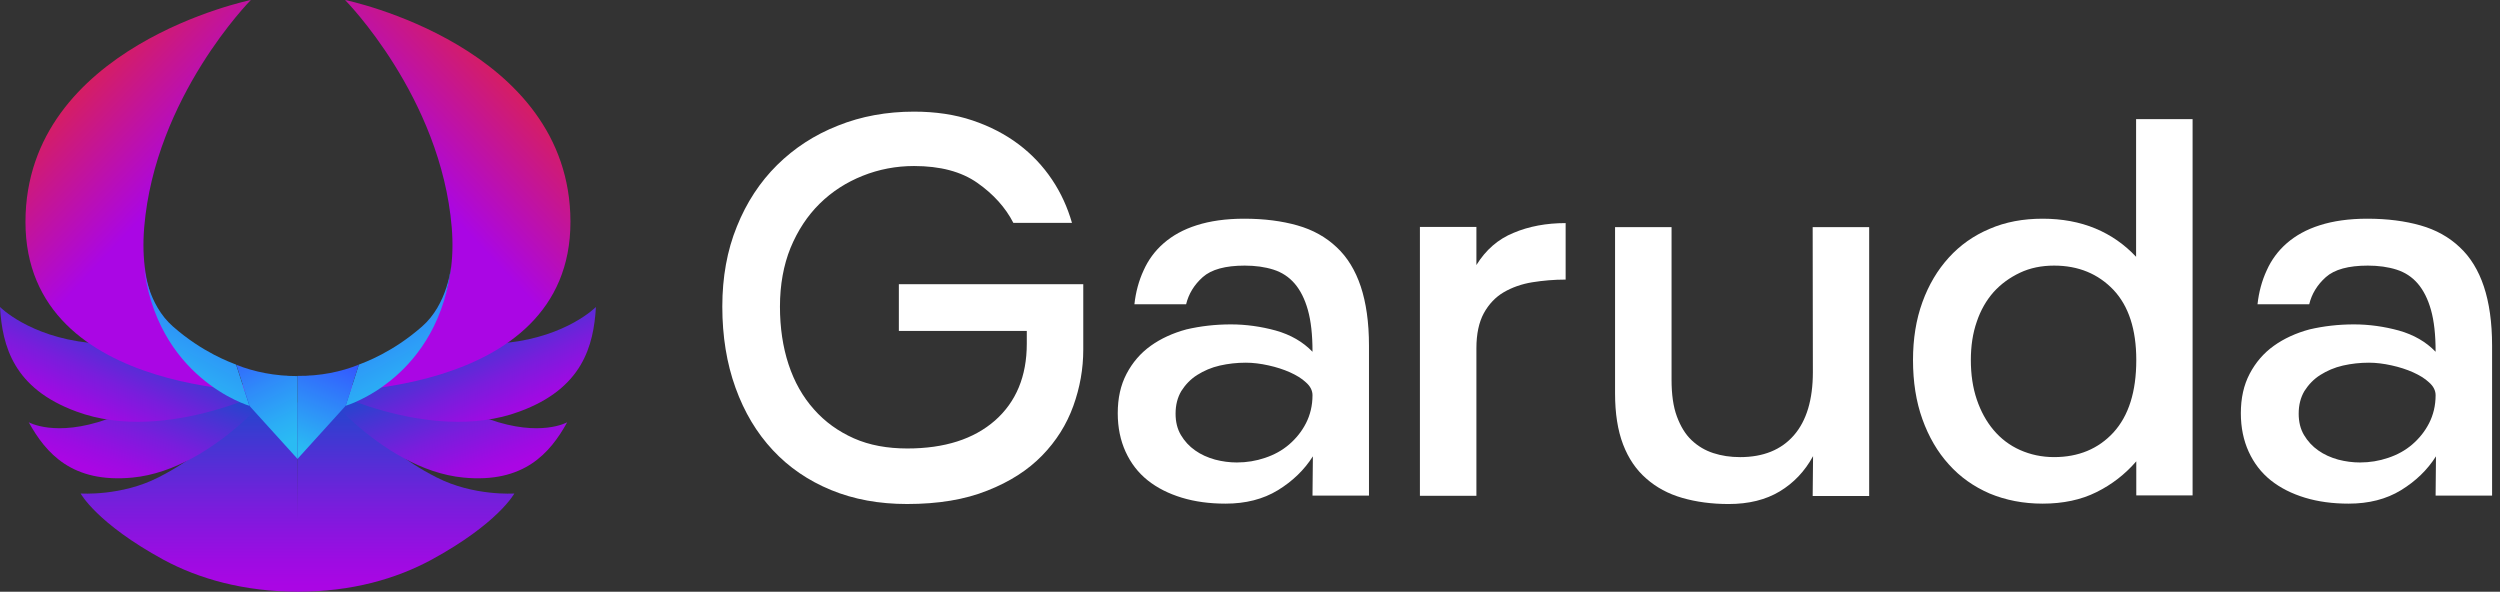
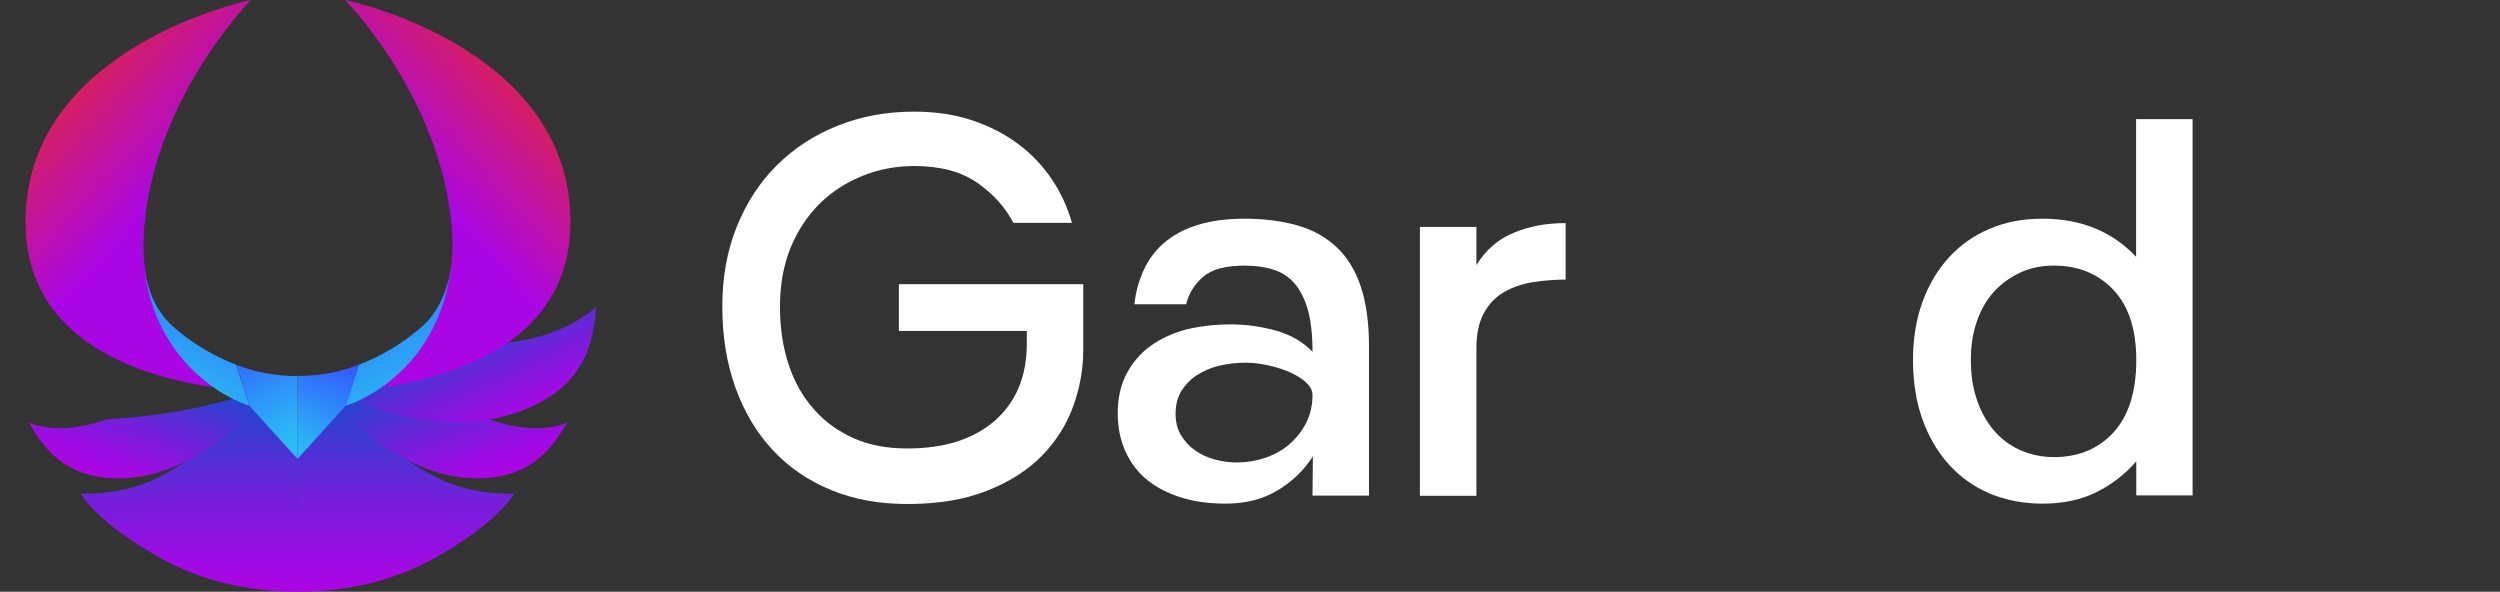
<svg xmlns="http://www.w3.org/2000/svg" width="169" height="40" viewBox="0 0 169 40" fill="none">
  <rect x="0" y="0" width="169" height="40" fill="#333333" stroke="none" />
  <path d="M52.725 20.725C52.725 22.149 52.919 23.456 53.307 24.634C53.695 25.812 54.265 26.822 55.016 27.664C55.767 28.518 56.673 29.165 57.721 29.631C58.77 30.097 59.987 30.317 61.333 30.317C63.857 30.317 65.825 29.683 67.262 28.427C68.686 27.172 69.411 25.437 69.411 23.236V22.369H60.763V19.211H73.229V23.638C73.229 24.919 73.009 26.188 72.556 27.444C72.103 28.699 71.404 29.812 70.446 30.796C69.488 31.78 68.259 32.57 66.744 33.165C65.229 33.774 63.417 34.071 61.32 34.071C59.43 34.071 57.721 33.761 56.181 33.126C54.64 32.492 53.333 31.599 52.246 30.434C51.158 29.269 50.317 27.871 49.721 26.214C49.126 24.57 48.828 22.732 48.828 20.725C48.828 18.744 49.152 16.932 49.812 15.314C50.459 13.696 51.378 12.298 52.53 11.159C53.695 10.007 55.068 9.113 56.647 8.492C58.226 7.858 59.948 7.547 61.786 7.547C63.236 7.547 64.556 7.741 65.747 8.143C66.938 8.544 67.974 9.088 68.867 9.761C69.76 10.434 70.511 11.236 71.119 12.143C71.728 13.049 72.168 14.033 72.466 15.068H68.504C67.974 14.033 67.158 13.126 66.071 12.363C64.984 11.599 63.559 11.223 61.786 11.223C60.582 11.223 59.417 11.444 58.317 11.884C57.217 12.324 56.246 12.945 55.417 13.761C54.589 14.576 53.928 15.573 53.437 16.764C52.971 17.916 52.725 19.249 52.725 20.725Z" fill="white" />
  <path d="M83.21 21.929C84.233 21.929 85.242 22.072 86.239 22.344C87.249 22.628 88.077 23.107 88.725 23.78V23.742C88.725 22.628 88.621 21.696 88.414 20.959C88.207 20.221 87.909 19.625 87.521 19.172C87.132 18.719 86.653 18.408 86.084 18.227C85.514 18.046 84.867 17.955 84.142 17.955C82.835 17.955 81.89 18.214 81.307 18.732C80.725 19.25 80.349 19.871 80.181 20.57H76.686C76.776 19.742 76.984 18.978 77.307 18.279C77.618 17.58 78.071 16.959 78.666 16.441C79.262 15.923 80 15.509 80.906 15.224C81.799 14.939 82.874 14.784 84.103 14.784C85.463 14.784 86.653 14.939 87.702 15.237C88.751 15.534 89.631 16.026 90.356 16.712C91.081 17.386 91.624 18.279 91.987 19.366C92.349 20.454 92.543 21.787 92.543 23.366V33.502H88.725L88.751 30.848C88.168 31.767 87.378 32.531 86.382 33.14C85.385 33.748 84.207 34.046 82.848 34.046C81.773 34.046 80.789 33.916 79.896 33.645C79.003 33.373 78.226 32.984 77.579 32.467C76.932 31.949 76.44 31.302 76.09 30.538C75.741 29.774 75.56 28.907 75.56 27.936C75.56 26.913 75.754 26.033 76.155 25.269C76.556 24.505 77.1 23.871 77.786 23.379C78.472 22.887 79.288 22.512 80.207 22.266C81.152 22.046 82.149 21.929 83.21 21.929ZM79.469 27.962C79.469 28.518 79.585 28.997 79.831 29.412C80.077 29.826 80.401 30.175 80.789 30.447C81.191 30.732 81.631 30.926 82.136 31.069C82.627 31.198 83.119 31.263 83.611 31.263C84.272 31.263 84.906 31.159 85.514 30.952C86.136 30.745 86.679 30.447 87.145 30.046C87.611 29.645 88 29.166 88.284 28.609C88.569 28.052 88.725 27.418 88.725 26.719C88.725 26.408 88.582 26.111 88.284 25.852C88 25.58 87.624 25.36 87.197 25.166C86.757 24.971 86.278 24.816 85.747 24.7C85.216 24.583 84.712 24.518 84.22 24.518C83.611 24.518 83.029 24.583 82.459 24.712C81.89 24.842 81.385 25.062 80.932 25.347C80.479 25.632 80.129 26.007 79.857 26.434C79.598 26.874 79.469 27.379 79.469 27.962Z" fill="white" />
  <path d="M99.805 33.515H95.986V15.34H99.805V17.916C100.439 16.893 101.268 16.168 102.316 15.741C103.352 15.301 104.53 15.081 105.837 15.081V18.9C105.061 18.9 104.31 18.965 103.585 19.081C102.86 19.198 102.213 19.431 101.656 19.754C101.1 20.078 100.647 20.557 100.31 21.165C99.973 21.787 99.805 22.576 99.805 23.547V33.515Z" fill="white" />
-   <path d="M122.537 15.354H126.356V33.528H122.537L122.563 30.836C122.006 31.858 121.255 32.648 120.31 33.218C119.365 33.787 118.213 34.072 116.854 34.072C115.715 34.072 114.666 33.93 113.721 33.658C112.776 33.386 111.961 32.946 111.288 32.35C110.602 31.755 110.084 30.991 109.721 30.046C109.359 29.101 109.178 27.949 109.178 26.59V15.354H112.997V25.671C112.997 26.667 113.113 27.496 113.359 28.156C113.605 28.816 113.929 29.36 114.356 29.761C114.783 30.163 115.262 30.447 115.819 30.629C116.375 30.81 116.971 30.901 117.631 30.901C119.197 30.901 120.414 30.409 121.268 29.425C122.123 28.441 122.55 27.017 122.55 25.153L122.537 15.354Z" fill="white" />
  <path d="M144.413 33.515V31.185C143.662 32.053 142.769 32.752 141.721 33.269C140.685 33.787 139.468 34.046 138.083 34.046C136.776 34.046 135.585 33.813 134.497 33.36C133.423 32.894 132.504 32.247 131.74 31.392C130.976 30.551 130.381 29.528 129.954 28.337C129.526 27.146 129.319 25.813 129.319 24.337C129.319 22.913 129.526 21.606 129.954 20.428C130.381 19.25 130.976 18.253 131.74 17.412C132.504 16.57 133.423 15.923 134.497 15.47C135.572 15.004 136.763 14.784 138.083 14.784C139.391 14.784 140.581 15.004 141.643 15.444C142.704 15.884 143.624 16.532 144.4 17.36V8.052H148.219V33.489H144.413V33.515ZM144.413 24.337C144.413 22.266 143.895 20.687 142.873 19.599C141.837 18.512 140.504 17.955 138.86 17.955C138.005 17.955 137.242 18.111 136.556 18.434C135.87 18.758 135.274 19.185 134.769 19.742C134.277 20.299 133.889 20.972 133.63 21.748C133.358 22.525 133.229 23.392 133.229 24.337C133.229 25.308 133.358 26.201 133.63 27.004C133.902 27.807 134.277 28.493 134.769 29.075C135.261 29.658 135.857 30.111 136.556 30.421C137.255 30.732 138.018 30.9 138.86 30.9C140.504 30.9 141.85 30.344 142.873 29.23C143.895 28.104 144.413 26.486 144.413 24.337Z" fill="white" />
-   <path d="M159.132 21.929C160.155 21.929 161.164 22.072 162.161 22.344C163.171 22.628 163.999 23.107 164.647 23.78V23.742C164.647 22.628 164.543 21.696 164.336 20.959C164.129 20.221 163.831 19.625 163.443 19.172C163.054 18.719 162.575 18.408 162.006 18.227C161.436 18.046 160.789 17.955 160.064 17.955C158.757 17.955 157.812 18.214 157.229 18.732C156.647 19.25 156.271 19.871 156.103 20.57H152.608C152.698 19.742 152.905 18.978 153.229 18.279C153.54 17.58 153.993 16.959 154.588 16.441C155.184 15.923 155.922 15.509 156.828 15.224C157.721 14.939 158.795 14.784 160.025 14.784C161.384 14.784 162.575 14.939 163.624 15.237C164.672 15.534 165.553 16.026 166.278 16.712C167.003 17.386 167.546 18.279 167.909 19.366C168.271 20.454 168.465 21.787 168.465 23.366V33.502H164.647L164.672 30.848C164.09 31.767 163.3 32.531 162.303 33.14C161.307 33.748 160.129 34.046 158.769 34.046C157.695 34.046 156.711 33.916 155.818 33.645C154.925 33.373 154.148 32.984 153.501 32.467C152.854 31.949 152.362 31.302 152.012 30.538C151.663 29.774 151.481 28.907 151.481 27.936C151.481 26.913 151.676 26.033 152.077 25.269C152.478 24.505 153.022 23.871 153.708 23.379C154.394 22.887 155.21 22.512 156.129 22.266C157.074 22.046 158.07 21.929 159.132 21.929ZM155.391 27.962C155.391 28.518 155.507 28.997 155.753 29.412C155.999 29.826 156.323 30.175 156.711 30.447C157.113 30.732 157.553 30.926 158.058 31.069C158.549 31.198 159.041 31.263 159.533 31.263C160.193 31.263 160.828 31.159 161.436 30.952C162.058 30.745 162.601 30.447 163.067 30.046C163.533 29.645 163.922 29.166 164.206 28.609C164.491 28.052 164.647 27.418 164.647 26.719C164.647 26.408 164.504 26.111 164.206 25.852C163.922 25.58 163.546 25.36 163.119 25.166C162.679 24.971 162.2 24.816 161.669 24.7C161.138 24.583 160.634 24.518 160.142 24.518C159.533 24.518 158.951 24.583 158.381 24.712C157.812 24.842 157.307 25.062 156.854 25.347C156.401 25.632 156.051 26.007 155.779 26.434C155.52 26.874 155.391 27.379 155.391 27.962Z" fill="white" />
  <path d="M34.77 33.36C34.77 33.36 33.683 35.379 29.165 37.839C26.796 39.12 23.805 40 20.116 40V27.211H24.246C24.246 27.211 24.841 29.903 29.514 32.272C32.013 33.554 34.77 33.36 34.77 33.36Z" fill="url(#paint0_linear_1381_16586)" />
  <path d="M5.45 33.36C5.45 33.36 6.538 35.379 11.055 37.839C13.424 39.12 16.479 40 20.169 40L20.104 27.211H15.975C15.975 27.211 15.379 29.903 10.706 32.272C8.207 33.554 5.45 33.36 5.45 33.36Z" fill="url(#paint1_linear_1381_16586)" />
  <path d="M38.344 28.544C38.344 28.544 36.545 29.579 33.05 28.337C33.05 28.337 25.27 28.065 20.907 25.372C20.907 25.372 25.632 31.741 31.341 32.285C35.419 32.673 37.179 30.641 38.344 28.544Z" fill="url(#paint2_linear_1381_16586)" />
  <path d="M40.285 20.751C40.285 20.751 38.343 22.732 34.278 23.172C34.278 23.172 26.964 26.602 21.333 26.007C21.333 26.007 28.971 30.11 35.119 27.819C39.365 26.265 40.129 23.405 40.285 20.751Z" fill="url(#paint3_linear_1381_16586)" />
  <path d="M23.326 0C23.326 0 29.799 6.537 30.537 15.366C31.274 24.207 23.792 26.563 20.944 26.511C20.944 26.511 38.575 27.159 38.562 14.99C38.55 3.107 23.326 0 23.326 0Z" fill="url(#paint4_linear_1381_16586)" />
  <path d="M1.942 28.544C1.942 28.544 3.742 29.579 7.237 28.337C7.237 28.337 15.017 28.065 19.379 25.372C19.379 25.372 14.654 31.741 8.946 32.285C4.868 32.673 3.107 30.641 1.942 28.544Z" fill="url(#paint5_linear_1381_16586)" />
-   <path d="M0 20.751C0 20.751 1.942 22.732 6.006 23.172C6.006 23.172 13.32 26.602 18.951 26.007C18.951 26.007 11.314 30.11 5.165 27.819C0.919 26.265 0.155 23.405 0 20.751Z" fill="url(#paint6_linear_1381_16586)" />
  <path d="M16.958 0C16.958 0 10.485 6.537 9.748 15.366C9.01 24.207 16.492 26.563 19.34 26.511C19.34 26.511 1.709 27.159 1.722 14.99C1.735 3.107 16.958 0 16.958 0Z" fill="url(#paint7_linear_1381_16586)" />
  <path d="M28.532 22.071C30.241 20.57 30.487 18.136 30.539 17.709C29.723 25.579 23.367 27.431 23.367 27.431L24.26 24.648C24.61 24.505 26.513 23.845 28.532 22.071Z" fill="url(#paint8_linear_1381_16586)" />
  <path d="M11.691 22.071C9.982 20.57 9.736 18.136 9.685 17.709C10.5 25.579 16.856 27.431 16.856 27.431L15.963 24.648C15.613 24.505 13.71 23.845 11.691 22.071Z" fill="url(#paint9_linear_1381_16586)" />
  <path d="M20.119 25.424V31.029L16.87 27.443L15.977 24.66C17.168 25.139 18.591 25.424 20.119 25.424Z" fill="url(#paint10_linear_1381_16586)" />
  <path d="M24.26 24.647L23.366 27.43L20.117 31.016V25.411C21.632 25.424 23.056 25.139 24.26 24.647Z" fill="url(#paint11_linear_1381_16586)" />
  <defs>
    <linearGradient id="paint0_linear_1381_16586" x1="27.443" y1="16.977" x2="27.443" y2="39.598" gradientUnits="userSpaceOnUse">
      <stop offset="0.464" stop-color="#2445CE" />
      <stop offset="0.556" stop-color="#3F38D2" />
      <stop offset="0.763" stop-color="#791DDC" />
      <stop offset="0.918" stop-color="#9C0CE2" />
      <stop offset="1" stop-color="#AA06E4" />
    </linearGradient>
    <linearGradient id="paint1_linear_1381_16586" x1="12.811" y1="16.977" x2="12.811" y2="39.598" gradientUnits="userSpaceOnUse">
      <stop offset="0.464" stop-color="#2445CE" />
      <stop offset="0.556" stop-color="#3F38D2" />
      <stop offset="0.763" stop-color="#791DDC" />
      <stop offset="0.918" stop-color="#9C0CE2" />
      <stop offset="1" stop-color="#AA06E4" />
    </linearGradient>
    <linearGradient id="paint2_linear_1381_16586" x1="25.517" y1="16.062" x2="32.97" y2="35.827" gradientUnits="userSpaceOnUse">
      <stop offset="0.462" stop-color="#2445CE" />
      <stop offset="0.526" stop-color="#3F38D2" />
      <stop offset="0.671" stop-color="#791DDC" />
      <stop offset="0.779" stop-color="#9C0CE2" />
      <stop offset="0.836" stop-color="#AA06E4" />
    </linearGradient>
    <linearGradient id="paint3_linear_1381_16586" x1="27.301" y1="15.726" x2="34.584" y2="31.614" gradientUnits="userSpaceOnUse">
      <stop offset="0.212" stop-color="#2445CE" />
      <stop offset="0.418" stop-color="#2445CE" />
      <stop offset="0.491" stop-color="#3F38D2" />
      <stop offset="0.658" stop-color="#791DDC" />
      <stop offset="0.782" stop-color="#9C0CE2" />
      <stop offset="0.848" stop-color="#AA06E4" />
      <stop offset="0.98" stop-color="#AA06E4" />
    </linearGradient>
    <linearGradient id="paint4_linear_1381_16586" x1="11.623" y1="27.747" x2="37.608" y2="3.451" gradientUnits="userSpaceOnUse">
      <stop offset="0.641" stop-color="#AA06E4" />
      <stop offset="1" stop-color="#E7282D" />
    </linearGradient>
    <linearGradient id="paint5_linear_1381_16586" x1="14.766" y1="16.071" x2="7.313" y2="35.836" gradientUnits="userSpaceOnUse">
      <stop offset="0.462" stop-color="#2445CE" />
      <stop offset="0.526" stop-color="#3F38D2" />
      <stop offset="0.671" stop-color="#791DDC" />
      <stop offset="0.779" stop-color="#9C0CE2" />
      <stop offset="0.836" stop-color="#AA06E4" />
    </linearGradient>
    <linearGradient id="paint6_linear_1381_16586" x1="12.985" y1="15.723" x2="5.702" y2="31.611" gradientUnits="userSpaceOnUse">
      <stop offset="0.212" stop-color="#2445CE" />
      <stop offset="0.418" stop-color="#2445CE" />
      <stop offset="0.491" stop-color="#3F38D2" />
      <stop offset="0.658" stop-color="#791DDC" />
      <stop offset="0.782" stop-color="#9C0CE2" />
      <stop offset="0.848" stop-color="#AA06E4" />
      <stop offset="0.98" stop-color="#AA06E4" />
    </linearGradient>
    <linearGradient id="paint7_linear_1381_16586" x1="28.662" y1="27.747" x2="2.677" y2="3.452" gradientUnits="userSpaceOnUse">
      <stop offset="0.641" stop-color="#AA06E4" />
      <stop offset="1" stop-color="#E7282D" />
    </linearGradient>
    <linearGradient id="paint8_linear_1381_16586" x1="21.753" y1="12.6" x2="29.143" y2="26.768" gradientUnits="userSpaceOnUse">
      <stop offset="0.338" stop-color="#3452FF" />
      <stop offset="0.643" stop-color="#2F8AF9" />
      <stop offset="0.876" stop-color="#2BADF5" />
      <stop offset="1" stop-color="#2ABBF3" />
    </linearGradient>
    <linearGradient id="paint9_linear_1381_16586" x1="18.469" y1="12.602" x2="11.079" y2="26.77" gradientUnits="userSpaceOnUse">
      <stop offset="0.338" stop-color="#3452FF" />
      <stop offset="0.643" stop-color="#2F8AF9" />
      <stop offset="0.876" stop-color="#2BADF5" />
      <stop offset="1" stop-color="#2ABBF3" />
    </linearGradient>
    <linearGradient id="paint10_linear_1381_16586" x1="14.868" y1="18.933" x2="20.02" y2="29.589" gradientUnits="userSpaceOnUse">
      <stop offset="0.338" stop-color="#3452FF" />
      <stop offset="0.643" stop-color="#2F8AF9" />
      <stop offset="0.876" stop-color="#2BADF5" />
      <stop offset="1" stop-color="#2ABBF3" />
    </linearGradient>
    <linearGradient id="paint11_linear_1381_16586" x1="24.173" y1="20.408" x2="20.163" y2="30.323" gradientUnits="userSpaceOnUse">
      <stop offset="0.338" stop-color="#3452FF" />
      <stop offset="1" stop-color="#2ABBF3" />
    </linearGradient>
  </defs>
</svg>